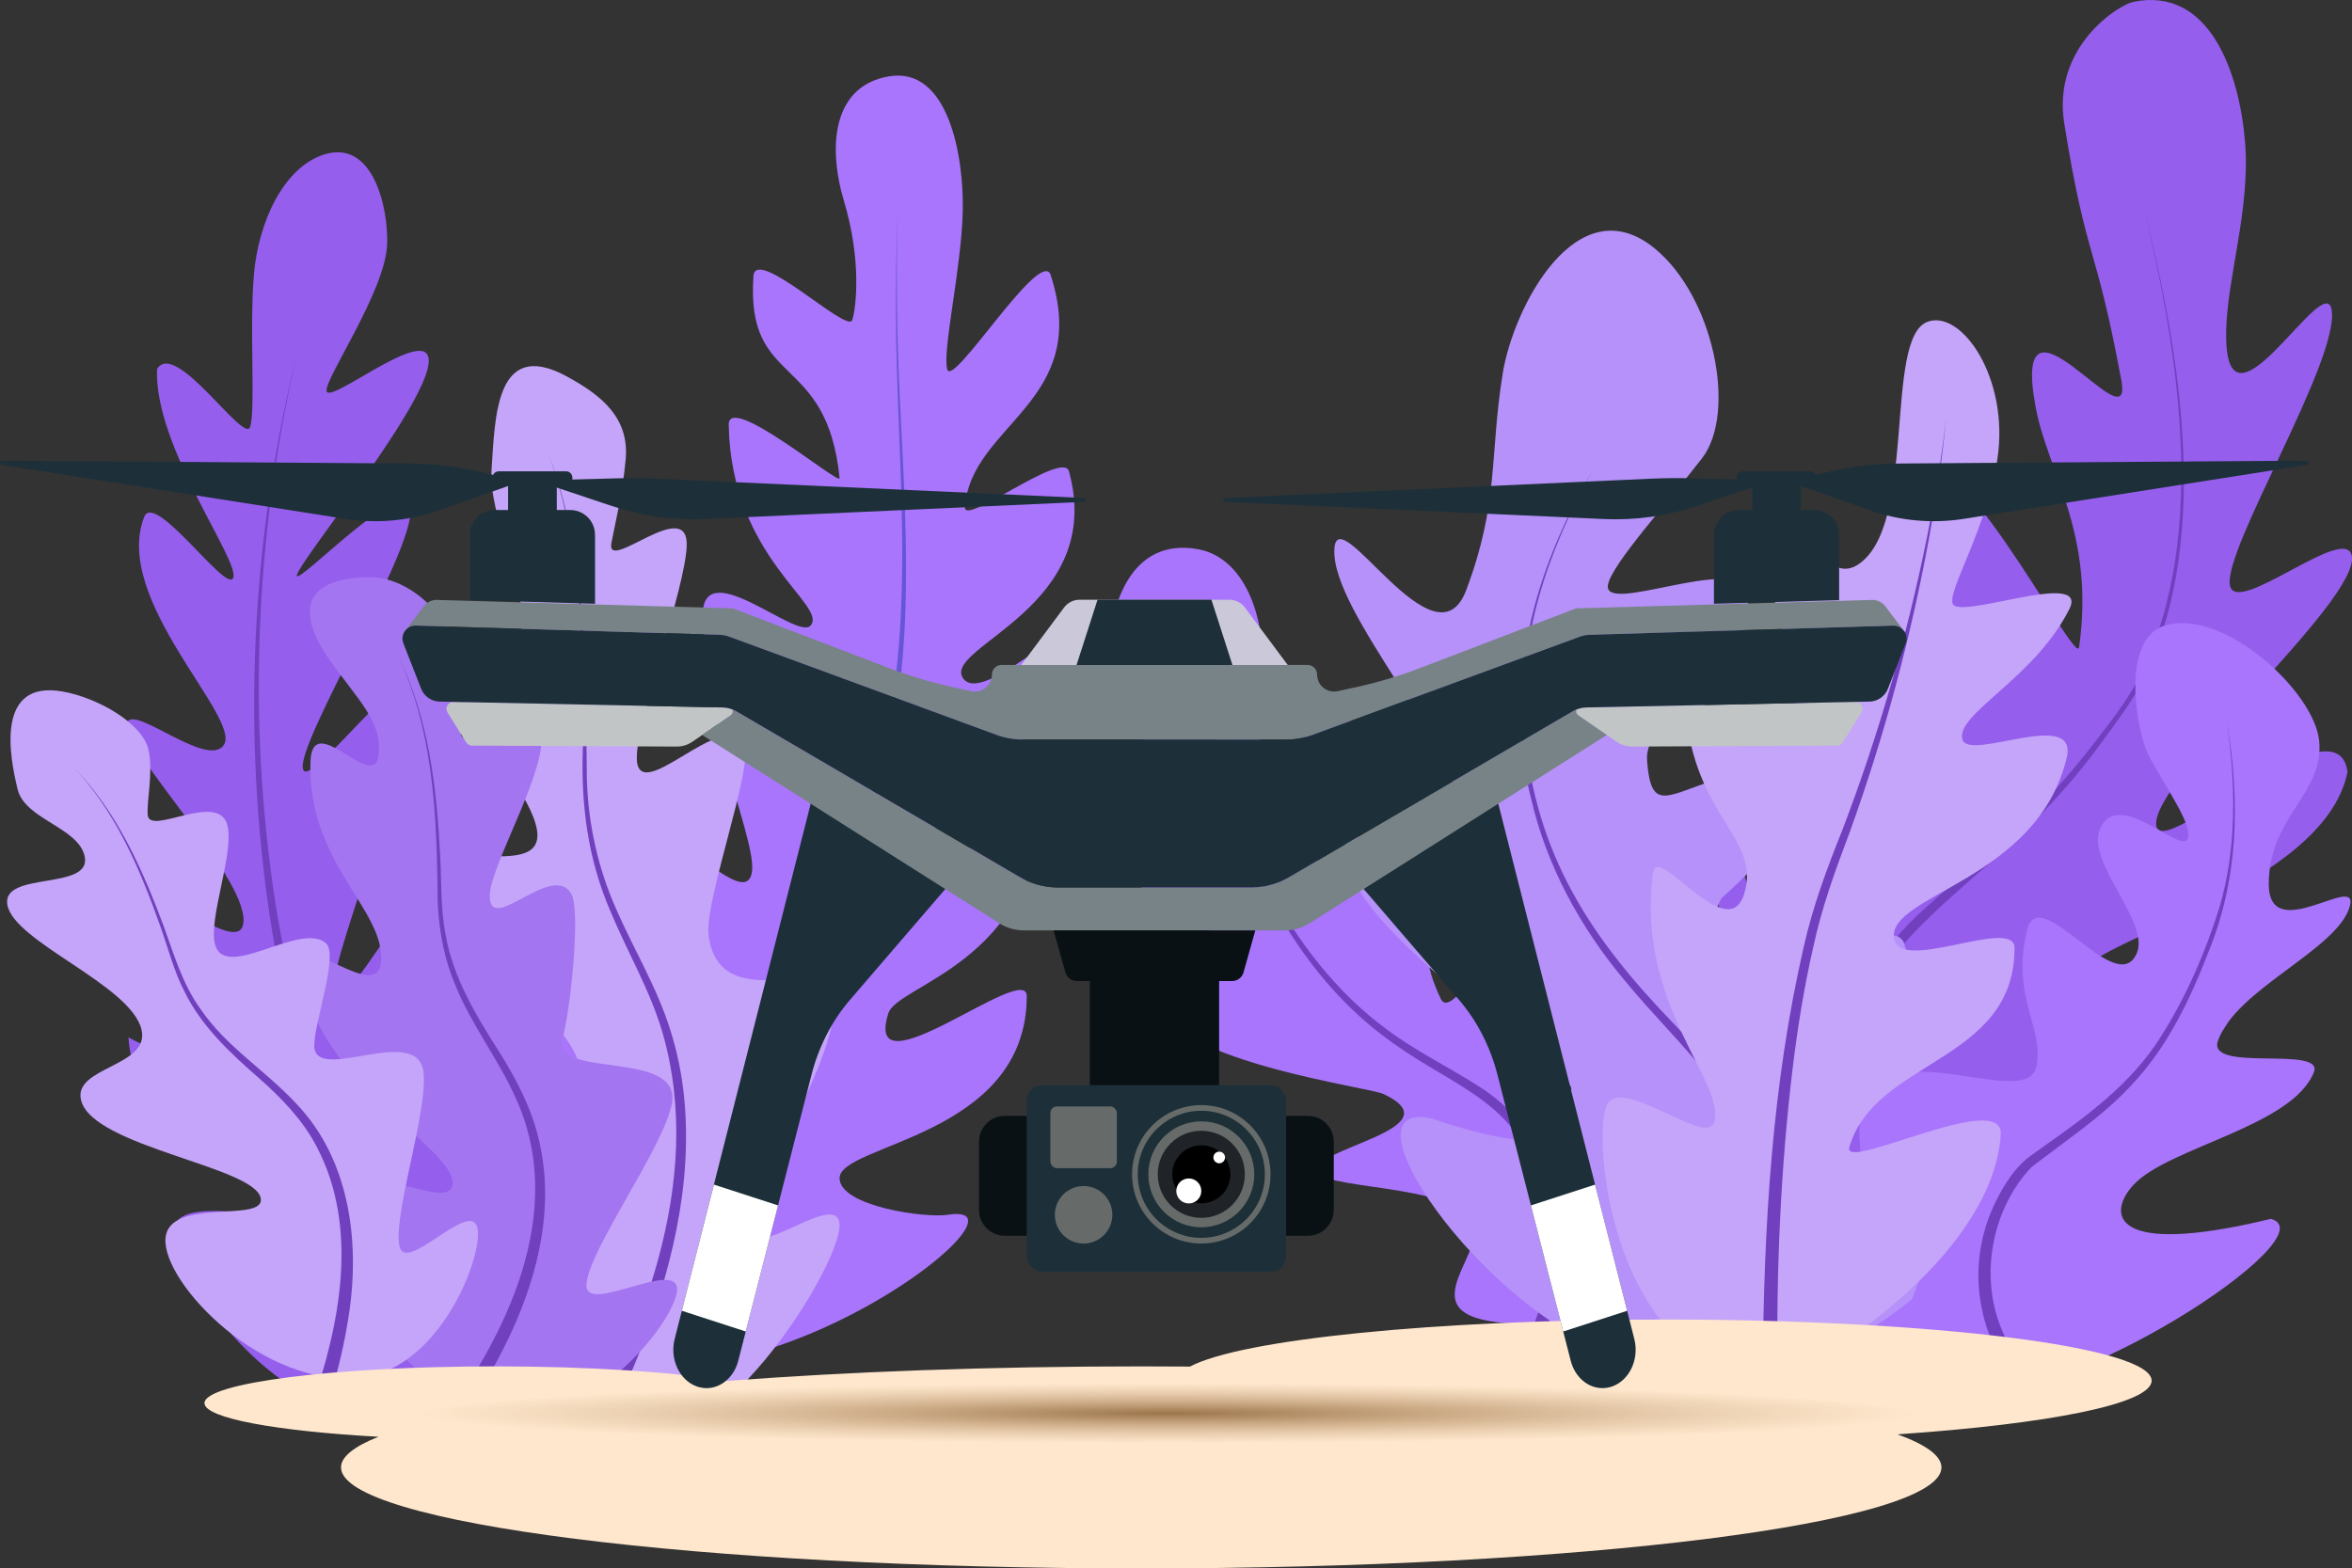
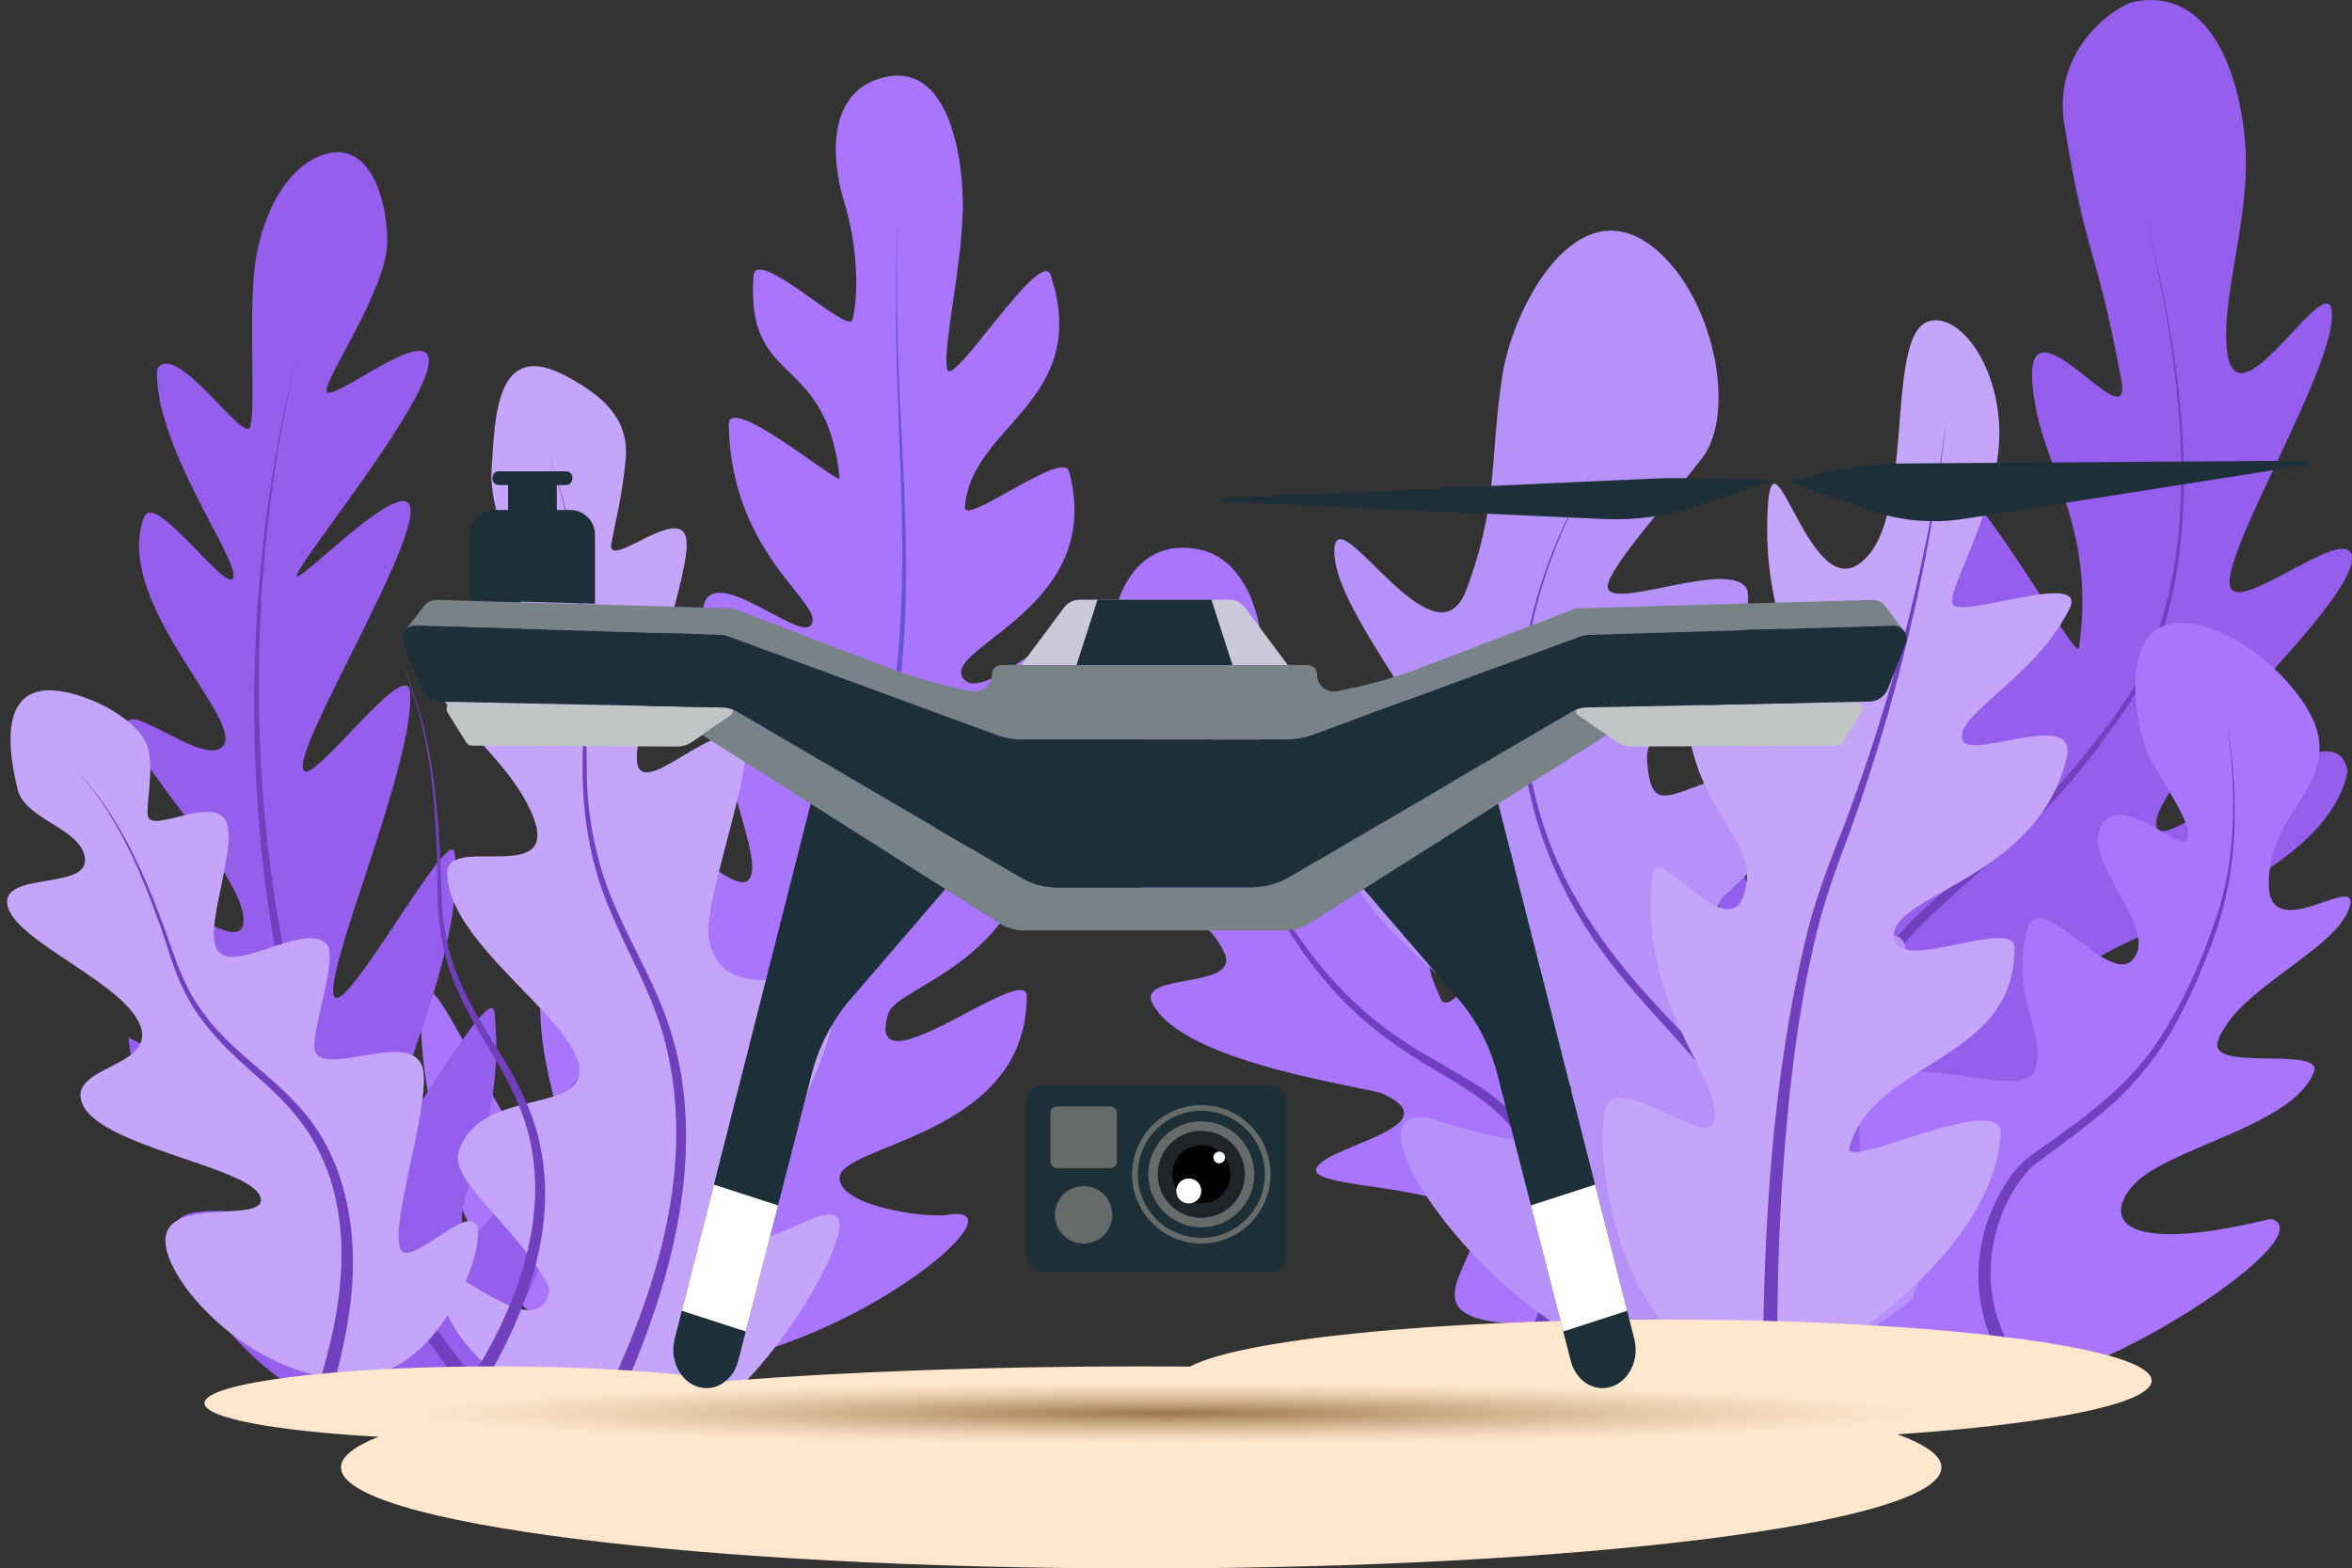
<svg xmlns="http://www.w3.org/2000/svg" viewBox="0 0 957.32 638.53">
  <rect x="0" y="0" width="957.32" height="638.53" fill="#333333" stroke="none" />
  <defs>
    <radialGradient id="e" cx="475.09" cy="577.86" r="306.51" fx="475.09" fy="577.86" gradientTransform="matrix(1 0 0 .04 0 552.25)" gradientUnits="userSpaceOnUse">
      <stop offset="0" stop-color="#9b754b" />
      <stop offset="1" stop-color="#cea87e" stop-opacity="0" />
    </radialGradient>
    <style>.k{fill:#cbc8da}.l{fill:#fff}.m{fill:#a975fc}.n{fill:#1d3037}.o{fill:#c5a5f9}.p{fill:#fee7cd}.q{fill:#7140bf}.r{fill:#788388}.s{fill:#202428}.t{fill:#1d3039}.u{fill:#b591f9}.v{fill:url(#e)}.w{fill:#c1c5c6}.x{fill:#a475f0}.y{fill:#0a1114}.aa{fill:#666b6a}.ab{fill:#955eed}</style>
  </defs>
  <g id="b">
    <g id="c">
      <path fill="#955eed" d="M868.23.76c31.32-6.44 43.29 29.24 45.57 57.1 2.21 26.96-7.26 55.08-7.69 76.76-1 50.15 40.74-26.93 42.99-8.02 2.5 21.03-43.86 96.36-41.49 111.55 2.12 13.56 47.26-25.38 49.62-11.82 3.22 18.49-82.39 91.7-79.56 109.91 2.25 14.48 73.89-53.41 77.82-21.92-9.66 47.99-110.76 69.82-109.27 83.77.92 8.56 64.22 8.68 62.71 13.23-15.72 47.33-139.64 28.88-139 40.13.49 8.63 70.4 15.01 73.87 36.55 3.3 20.48-56.04 29.27-109.32 49.54-60.44 22.99-94.37-119.38-90.05-127.2 4.33-7.85 54.82 64.19 63.32 50.44 9.28-15-18.7-129.87-11.81-139.26 5.74-7.83 18.15 76.23 36.77 62.85 22.03-15.83-13.53-116.19.33-121.96 10.68-4.45 46.43 43.22 53.67 39.12 9.51-5.38-12.22-112.36-12.22-112.36 18.35-21.69 70.48 83.26 71.74 74.32 6.56-46.38-12.65-71.07-17.62-97.43-10.92-57.87 40.07 17.21 34.81-11.25-10.5-56.77-14.15-48.04-23.21-104.46C835.15 18.86 862.5 1.94 868.24.76Z" />
      <path fill="#7140bf" d="M725.57 562.24c-17.62-54.51-.65-114.19 30.76-160.22 6.32-9.28 13.12-18.2 20.94-26.31 3.89-3.91 8.23-7.71 12.33-11.38 12.38-11.08 25.58-21.36 37.38-33 7.87-7.73 15.2-16.02 22.11-24.66 6.71-8.59 13.87-17.46 19.4-26.84 31.24-56.35 18.59-134.82 4.19-194.91 15.05 60.33 28.41 138.74-2.56 195.84-4.08 7.22-9.27 14.02-14.15 20.71-14.63 20.37-32.43 38.37-51.51 54.54-12.3 11.01-25.04 21.68-34.97 34.99-29.62 38.93-49.47 88.04-44.85 137.5 1.04 10.85 3.27 21.56 6.63 31.91l-5.72 1.83Z" />
      <path fill="#a975fc" d="M487.55 223.57c20.61 3.7 28.26 31.5 25.89 51.98-2.24 19.45-.48 25.68 1.3 32.77 2.69 10.67 26.06-25.61 35.48-14.43 10.98 13.04-20.36 50.98-12.95 65.32 11.42 22.11 34.43-22.66 40.31-10.3 13.48 28.31-5.19 28.09 8.83 57.67 5.3 11.18 28.38-39.6 35.6-28.25 14.88 23.38-3.97 41.49 17.88 66.21 11.85 10.05 31.32-38.15 28.46-3.97-1.21 14.46-14.57 41.93-6.84 56.5 23.37 44.08 7.76 40.92-35.35 41.82-55.94 1.17-26.16-22.57-25.93-37.56.29-19.42-59-16.4-64.44-24.13-2.94-9.71 57.08-17.65 27.43-31.78-6.41-3.05-81.79-12.27-94.23-37.08-6.26-12.49 36.04-5.45 29.42-20.3-10.62-23.86-46.68-24.89-54.56-45.02-6.51-16.64 41.21 24.09 37.64-6.71-3.8-32.77-29.62-40-30.12-65.97-.47-24.29 9.15-51.63 36.15-46.78Z" />
      <path fill="#7140bf" d="M614.17 559.83c19.06-32.31 25.94-68.81 1.47-100.28-9.05-11.39-22.24-18.26-34.58-25.74-6.31-3.82-12.54-7.84-18.43-12.36-35.67-27.16-55.39-69.49-68.65-111.24-4.36-14.03-7.94-28.33-10.11-42.86 1.19 7.25 2.79 14.42 4.61 21.53 12.93 47.74 35.02 100.1 75.95 130.18 11.76 8.85 24.97 15.14 37.38 23.14 13.06 8.1 22.58 20.01 28.66 34.1 6.02 13.94 7.33 29.71 4.61 44.56-2.61 14.89-8.39 28.97-15.71 41.95l-5.21-2.98Z" />
      <path fill="#a975fc" d="M361.78 31.09c24.27-4.14 30.57 32.61 30.09 54.78-.49 23.17-8.47 57.35-6.3 64.55 2.28 7.57 37.19-48.8 41.95-38.85 17.19 52.11-32.43 61.06-34.76 94.94-.54 7.87 39.9-23.48 42.33-14.65 15.15 55.21-51.03 71.36-43.24 84.03 6.97 11.34 40.56-22.86 39.62-13.99-6.26 58.8-73.26 80.62-69.38 98.96 2.94 13.88 62.2-43.49 61.81-34.04-2.65 65.34-58.58 73.9-62.32 85.71-10.81 34.16 56.33-21.51 56.33-7.05 0 57.52-76.49 60.14-76.18 74.26.25 11.32 34.73 16.26 44.1 14.8 42.87-6.7-92.76 97.87-159.7 48.8-52.83-38.73-59.24-135.3-52.61-140.06 6.88-4.93 39.99 80.43 52.73 72.48 13.36-8.33-16.49-44.63-2.59-94.55 3.86-13.88 46.3 68.27 51.49 64.87 5.88-3.85-28.57-67.54-16.05-108.36 3.87-12.62 37.62 26.92 45.27 20.76 8.55-6.88-15.76-49.65-18.33-106.74-1.25-27.71 38.3 9.3 43.87 2.94 7.26-8.28-32.42-27.73-33.3-81.77-.22-13.38 45.48 25.17 45.13 21.72-5.22-51.75-38.24-36.27-35.07-82.21.86-12.54 38.36 23.62 40.22 17.88 1.7-5.25 3.72-24.82-3.29-48.14-6.8-22.61-4.71-47.17 18.2-51.08Z" />
      <path fill="#6755d8" d="M210.95 539.46c77.9-54.37 127-142.67 148.36-233.95 12.13-51.64 7.11-104.9 5.67-157.38-.53-21.1-.41-42.21.52-63.29-.7 21.09-.6 42.19.16 63.27 2.03 52.59 7.61 105.96-4 157.91-11.43 51.64-31.55 101.58-60.29 146.06-23.24 35.54-52.26 67.59-86.98 92.3l-3.43-4.92Z" />
      <path fill="#a975fc" d="M881.06 254.69c-18.2 5.57-11.45 43.82-6.29 53.31 7.79 14.32 16.79 26.62 15.89 32.7-1.35 9.15-28.46-21.13-35.97-3.07-5.6 13.45 20.32 37.5 15.09 50.26-8.07 19.67-39.85-29.78-44.76-9.13-6.49 27.29 6.86 39.11 3.89 55.18-3.98 21.56-77.31-24.9-71.82 32.29 2.27 23.62-25.68 65.93-18.99 75.82 11.58 17.14 41.05 16.87 63.6 23.06 36.37 9.98 147.74-62.21 122.57-68.9-65.72 15.95-66.64-2.36-55.78-13.96 14.27-15.23 64.58-23.7 73.3-45.72 4.39-11.08-43.52.33-39.05-12.76 7.18-21.02 48.57-37.07 53.65-54.68 4.2-14.55-33.07 16.59-32.95-9.31.13-27.56 22.68-36.67 20.52-58.2-2.02-20.14-39.03-54.2-62.88-46.91Z" />
      <path fill="#7140bf" d="M821.8 564.17c-17.51-21.24-21.75-49.75-9.67-74.63 3.64-7.39 8.17-14.77 15.12-19.53l3.89-2.82c18.18-12.78 36.41-26.02 48.32-45.09 10.22-16.05 17.95-33.79 23.66-51.92 7.48-24.55 6.81-50.63 3.41-75.85 5.23 32.46 4.72 63.75-8.14 94.49-4.62 11.98-9.96 23.73-16.79 34.66-6.82 10.97-15.52 20.8-25.41 29.1-7.09 6.06-15.37 12.05-22.84 17.65-2.04 1.6-5.48 3.92-7.3 5.76-12.37 13.57-17.88 33.49-15.15 51.48 1.84 12.15 7.61 23.46 15.53 32.91l-4.65 3.79Z" />
      <path fill="#b591f9" d="M673.49 101.13c24.08 19.65 33.61 66.88 19.24 85.5-13.66 17.68-36.56 42.88-38.23 51.35-2.52 12.74 51.7-12.23 56.86 2.64 3.29 34.28-42.38 48.81-40.96 68.87 2.19 30.92 14.44 2.39 63.78 2.39 18.86 0-11.42 34-33.44 53.76-15.2 26.76 24.15 61.82 65.69 16.95 2.79-3.01 7.61-2.03 8.72 1.79 11.95 41.29-48.47 44.69-27.03 93.25 17.06 38.63 81.41-88.44 30.12 51.35-33.43 26.54-63.66 35.12-110.59 25.49-58.52-12.02-125.59-107.78-85.19-99.19 70.89 23.78 55.81-5.91 57.08-11.63 1.81-8.15-90.31-62.74-92.29-97.14-1-17.31 48.63 10.42 48.5-9.54-.21-32.05-53.84-87.12-52.64-113.33.99-21.66 41.1 50.08 53.69 16.55 13.4-35.66 9.39-53.98 14.8-87.95 4.37-27.45 30.35-76.86 61.9-51.12Z" />
      <path fill="#7140bf" d="M642.08 566.81c20.69-8.81 40.35-21.5 53.85-39.72 12.46-16.84 19.86-39.07 15.02-59.91-2.52-9.81-7.68-18.72-13.82-26.76-11.16-14.56-24.58-27.43-36.21-41.71-17.86-21.34-31.48-46.46-37.75-73.67-11.79-46.22 1.21-92.63 24.74-132.89-17.86 31.94-30.29 68.36-27.43 105.33 4.54 50.5 26.87 84.36 61.26 119.77 13.32 14.39 27.97 29.37 33.26 48.89 4.44 17.41.42 36.07-7.54 51.84-8.62 16.88-22.53 30.65-38.25 40.96-7.85 5.19-16.17 9.6-24.74 13.37l-2.38-5.51Z" />
      <path fill="#c5a5f9" d="M784.47 131.02c13.83-5.26 33.5 22.97 28.52 55.82-4.29 28.27-19.95 52.74-18.26 58.83 1.97 7.08 55.84-14.24 47.54 2.3-14.22 28.37-46.63 42.81-43.49 53.12 2.76 9.07 47.33-13.19 42.41 7.43-11.95 49.99-72.76 55.59-70.3 73.45 2.03 14.69 49.07-9.11 49.07 3.98 0 46.64-56.89 45.28-67.23 81.08-3.01 10.44 62.81-23.86 61.62-5.19-2.92 45.95-64.48 89.05-92.99 100.62-65.42-4.8-73.58-99.38-67.35-112.56 5.84-12.35 40.42 17.04 43.63 7.06 5.15-16.03-31.88-47.66-24.85-101.59 1.66-12.71 30.37 30.23 37.13 8.54 7.05-22.61-20.28-31.05-23.9-75.31-1.08-13.17 41.85 22.73 48.8 8.87 7.58-15.13-18.27-37.71-15.31-90.51 1.98-35.36 16.29 35.39 36.33 23.13 24.77-15.15 10.7-92.24 28.64-99.06Z" />
      <path fill="#7140bf" d="M717.49 558.11c.35-58.04 3.68-116.49 16.79-173.17 3.66-16.23 9.51-31.86 15.69-47.27 14.72-38.6 26.17-78.44 34.36-118.94 3.23-16.22 6.06-32.54 7.83-48.99-1.48 16.49-4.01 32.87-6.95 49.16-7.48 40.74-18.25 80.89-32.32 119.86-5.83 15.42-11.48 30.89-14.9 47.07-3.69 16.05-6.28 32.36-8.3 48.71-4.93 40.91-6.71 82.31-6.2 123.48l-6 .11Z" />
      <path fill="#955eed" d="M131.41 63.06c-16.16 5.49-26.25 27.5-28.06 48.65-1.9 22.1.76 55.55-1.58 62.14-2.46 6.94-30.56-36.02-37.86-23.56-1.21 31.88 34.24 78.49 30.95 85.1-2.92 5.86-31.99-35.69-36.18-24.92-13.09 33.62 39.58 81.59 32.46 92.74-6.37 9.99-36.81-16.52-39.36-9.04-3.43 10.03 51.78 65.62 47.06 82.62-3.58 12.87-46.13-25.83-45.81-16.78 1.91 52.69 60.46 69.19 58.21 80.75-2.19 11.27-58.95-18.41-58.95-18.41 2.82 47.86 75.7 55.17 74.08 68.57-1.3 10.74-52.47-6.46-55.33 8.68-3.4 18.01 57.13 105.48 112.41 66.51 43.63-30.75 57.93-121.9 53.41-127.18-4.7-5.49-38.04 71.91-46.87 62.87-9.26-9.47 16.81-40.56 11.23-89.66-1.55-13.65-41.61 59.61-45.19 55.78-4.06-4.34 34.43-80.42 29-120.71-1.68-12.46-43.68 65.42-48.85 58.68-5.77-7.53 33.07-95.94 30.71-124.14-1.26-15.09-39.83 38.45-43.41 31.76-4.66-8.72 49.17-95.44 43.17-107.97-4.76-9.95-44.83 31.85-45.83 28.94-1.22-3.56 57.2-74.27 53.53-89.08-2.84-11.45-40.59 19.47-41.43 13.78-.76-5.19 24.1-40.8 24.67-59.98.44-14.83-5.84-43.05-26.18-36.14Z" />
      <path fill="#7140bf" d="M191.48 568.28c-46.09-54.3-70.16-123.91-81.4-193.41-11.69-76.4-7.81-155.48 10.75-230.46-17.51 75.09-20.34 153.89-7.65 229.95.86 4.54 3 15.8 3.86 20.34.51 2.24 1.81 7.8 2.34 10.08 9.26 40.22 23.89 79.41 44.66 115.09 9.31 15.76 19.85 30.81 31.95 44.45l-4.51 3.96Z" />
      <path fill="#c5a5f9" d="M230.47 153.13c14.77 7.96 25.77 17.18 24.18 34.1-1.33 14.17-4.14 25.17-5.79 33.8-2.47 12.89 31.66-19.85 30.64 1.51-.83 17.41-19.39 68.27-20.28 84.75-1.28 23.77 35.82-20.67 43.68-4.02 4 8.48-16.26 63.41-14.49 77.45 4.16 33.13 47.66 8.4 50.73 21.87 5.54 24.3-32.76 78.4-33.77 96.95-.9 16.4 36.72-16.9 36.35-.35-.35 16.04-45.59 91.01-83.21 87.28-14.53-1.44-80.65-27.85-79.56-67.11.29-10.45 40.93 31.41 44.77 5.33-12.16-24.81-41.13-43.47-36.97-56.13 8.11-24.7 46.86-15.79 49.03-31.2 2.79-19.8-53.95-52.43-53.73-82.1.12-16.72 52.24 8.54 32.04-28.98-13.63-25.33-48.43-45.88-43.04-68.62 2.89-12.18 38.75 19.24 41.17-1.73 2.13-18.51-13.51-45.68-12.14-64.93 1.46-20.46 1.37-53.5 30.38-37.88Z" />
      <path fill="#7140bf" d="M230.73 598.98c29.5-53.31 56.62-117.28 38.9-178.68-5.08-17.29-14.38-32.91-21.28-49.56-9.18-21.41-11.98-43.49-11.11-66.61.12-40.32-.21-81.93-14.27-120.23 16.21 42.5 15.32 88.94 15.91 133.74.58 17.93 4.52 35.71 11.78 52.12 7.17 16.56 16.76 32.15 22.16 49.54 2.79 8.7 4.63 17.72 5.58 26.81 3.77 36.5-5.58 72.97-18.99 106.63-6.77 16.87-14.76 33.22-23.44 49.15l-5.24-2.92Z" />
-       <path fill="#a475f0" d="M149.58 234.96c16.23-.43 31.74 14.07 37.69 30.98 3.53 10.04 1.82 25.41.4 31.78-2.12 9.51 29.26-7.97 32.19.54 4.26 12.39-19.95 53.42-20.49 65.81-.77 17.87 25.23-13.62 33.14-.22 4.03 6.82-.53 48.73-3.53 58.75-5.12 17.05 48.79 4.2 44.49 26.71-3.46 18.11-34.16 59.85-34.78 73.79-.54 12.33 36.93-10.7 36.91 1.79-.03 12.11-35.04 57.09-71.4 50.48-45.22-8.21-75.3-69.64-67.48-88.7 7.34-17.88 45.7 7.2 47.49-4.25 2.3-14.71-58.96-43.88-60.89-88.41-.71-16.26 30.6 15.11 31.8-2.69 1.44-21.28-30.01-39.96-28.76-81.13.67-22 25.82 12.92 27.74-2.72 1.69-13.8-8.6-22.62-20.2-39.16-8.83-12.59-16.8-32.49 15.68-33.36Z" />
      <path fill="#7140bf" d="M177.77 581.63c28.24-37.29 53.25-87.97 32.3-134.25-7.04-16.01-18.19-30.05-24.77-46.37-5.52-13.1-7.49-27.41-7.22-41.54-.53-31.3-2.42-63.78-16.1-92.47 12.64 25.28 15.79 54.03 17.22 81.91.55 10.47.12 21.03 2.12 31.35 2.99 17.36 12.06 32.56 21.42 47.23 7.54 11.94 14.3 24.82 17.11 38.84 6.02 28.28-2.11 57.45-14.93 82.69-6.41 12.69-14.04 24.69-22.31 36.18l-4.83-3.56Z" />
      <path fill="#c5a5f9" d="M25.54 281.53c14.09 2.49 32.59 12.89 34.93 23.83 1.96 9.17-.83 20.73-.34 26.46.73 8.55 28.59-9.71 32.37 3.95 3.08 11.13-7.8 38.16-4.97 48.71 4.09 15.22 34.99-9.62 45.19-.45 5.19 4.66-4.94 32.57-4.81 41.79.22 15.68 42.11-9.39 44.46 10.66 1.89 16.13-12.85 59.34-9.68 71.21 2.81 10.5 28.2-18.78 31.49-8.27 3.18 10.18-14.32 57.25-46.62 61.33-40.17 5.07-81.71-38.57-80.19-56.66 1.43-16.97 40.31-6.05 38.78-16.15-1.97-12.97-68.04-20.9-73.11-39.85-3.7-13.85 28.24-13.71 24.54-28.99-4.42-18.26-52.18-35.7-54.6-50.85-2.18-13.61 34.07-5.69 31.54-19.34-2.23-12.04-24.31-15.17-27.34-27.55-3.22-13.16-9.29-44.73 18.37-39.83Z" />
      <path fill="#7140bf" d="M126.67 572.89c11.73-33.69 19.6-73.22 2.13-106.25-5.69-10.84-14.27-19.66-23.42-27.74-11.66-10.16-23.38-21.09-30.29-35.22-4.29-8.32-6.58-17.41-9.69-26.17-8.18-23.14-18-46.52-34.99-64.68 17.33 17.87 27.63 41.19 36.24 64.23 4.15 11.54 7.62 23.51 14.87 33.57 10.44 15.54 26.81 25.3 39.36 38.97 22.23 23.46 25.96 58.25 20.6 88.86-2.01 12.38-5.24 24.51-9.13 36.37l-5.68-1.94Z" />
      <path id="d" fill="#fee7cd" d="M875.77 562.08c0-13.74-88.81-24.89-198.36-24.89-93.82 0-172.42 8.17-193.06 19.15-6.56-.05-13.17-.08-19.84-.08-61.62 0-119.25 2.16-168.39 5.92-21.64-3.6-55.87-5.92-94.39-5.92-65.45 0-118.5 6.7-118.5 14.96 0 6.12 29.11 11.38 70.81 13.7-9.89 3.93-15.24 8.12-15.24 12.47 0 22.72 145.83 41.13 325.71 41.13s325.71-18.42 325.71-41.13c0-4.72-6.3-9.25-17.87-13.46 61.62-4.22 103.42-12.43 103.42-21.86Z" />
      <ellipse id="f" cx="475.09" cy="577.86" fill="url(#e)" rx="309.73" ry="15.24" />
      <g id="g">
        <path fill="#1d3039" d="m553.98 360.68 39.92 46.43c7.3 8.5 12.67 18.97 15.62 30.47l29.79 116.35c1.74 6.8 7.11 11.19 12.92 11.19 1.28 0 2.57-.22 3.85-.65 7.15-2.46 11.23-11.14 9.11-19.42l-56.96-224.18-54.24 39.82ZM385.83 360.68l-39.92 46.43c-7.3 8.5-12.67 18.97-15.62 30.47L300.5 553.93c-1.74 6.8-7.11 11.19-12.92 11.19-1.28 0-2.57-.22-3.85-.65-7.15-2.46-11.23-11.14-9.11-19.42l56.96-224.18 54.24 39.82Z" />
        <path fill="#fff" d="m316.69 490.73-13.15 51.33-26.02-8.44 13.06-51.36 26.11 8.47zM623.12 490.73l13.15 51.33 26.02-8.44-13.06-51.36-26.11 8.47z" />
        <path fill="#c1c5c6" d="m297.37 291.25-11.55 7.97-4.04 2.77c-1.87 1.28-4.08 1.96-6.33 1.94l-83.34-.39c-.97 0-1.87-.5-2.37-1.32l-7.58-12.17c-1.17-1.88.19-4.3 2.38-4.3h.04l97.37 2.02 12.17.25c1.4.03 2.8.31 4.1.84.25.83.03 1.79-.84 2.38ZM642.44 291.25l11.55 7.97 4.04 2.77c1.87 1.28 4.08 1.96 6.33 1.94l83.34-.39c.97 0 1.87-.5 2.37-1.32l7.58-12.17c1.17-1.88-.19-4.3-2.38-4.3h-.04l-97.37 2.02-12.17.25c-1.4.03-2.8.31-4.1.84-.25.83-.03 1.79.84 2.38Z" />
        <g id="h">
-           <path fill="#1d3039" d="M167.04 188.7.87 187.54c-1.07 0-1.2 1.56-.14 1.72l139.79 21.97c12.87 2.02 26.05.81 38.33-3.52l32.81-11.57-13.36-3.4c-10.22-2.6-20.72-3.96-31.26-4.03ZM251.42 194.72c5.5-.14 11-.09 16.5.16l173.23 7.84c1.02.04 1.02 1.54 0 1.59l-154.21 6.99c-12.82.58-25.64-1.21-37.82-5.28l-31.22-10.43 33.52-.87Z" />
          <path fill="#1d3039" d="M242.19 217.7v28.09l-50.95-1.46V217.7c0-5.57 4.5-10.07 10.07-10.07h5.49v-10.17h-3.76c-1.44 0-2.6-1.15-2.6-2.6v-.4c0-.4.09-.78.25-1.12.41-.87 1.3-1.48 2.35-1.48h27.36c1.43 0 2.58 1.17 2.58 2.6v.4c0 .11-.01.24-.03.35-.16 1.28-1.25 2.25-2.56 2.25h-3.76v10.17h5.49c5.56 0 10.06 4.5 10.06 10.07Z" />
        </g>
        <g id="i">
          <path fill="#1d3039" d="m772.77 188.7 166.16-1.16c1.07 0 1.2 1.56.14 1.72l-139.79 21.97c-12.87 2.02-26.05.81-38.33-3.52l-32.81-11.57 13.36-3.4c10.22-2.6 20.72-3.96 31.26-4.03ZM688.39 194.72c-5.5-.14-11-.09-16.5.16l-173.23 7.84c-1.02.04-1.02 1.54 0 1.59l154.21 6.99c12.82.58 25.64-1.21 37.82-5.28l31.22-10.43-33.52-.87Z" />
-           <path fill="#1d3039" d="M697.62 217.7v28.09l50.95-1.46V217.7c0-5.57-4.5-10.07-10.07-10.07h-5.49v-10.17h3.76c1.44 0 2.6-1.15 2.6-2.6v-.4c0-.4-.09-.78-.25-1.12-.41-.87-1.3-1.48-2.35-1.48h-27.36c-1.43 0-2.58 1.17-2.58 2.6v.4c0 .11.01.24.03.35.16 1.28 1.25 2.25 2.56 2.25h3.76v10.17h-5.49c-5.56 0-10.06 4.5-10.06 10.07Z" />
        </g>
        <path fill="#788388" d="M642.44 291.25c-.87-.59-1.09-1.56-.84-2.38-.53.21-1.04.46-1.54.75l-115.11 67.35c-4.53 2.7-9.66 4.18-14.92 4.33-.3.01-.6.01-.9.01h-78.46c-.3 0-.6 0-.9-.01-5.26-.15-10.39-1.63-14.92-4.33l-115.11-67.35c-.5-.29-1.02-.54-1.54-.75.25.83.03 1.79-.84 2.38l-11.55 7.97 120.9 76.63c3.01 1.91 6.5 2.92 10.06 2.92h106.26c3.56 0 7.05-1.01 10.06-2.92l120.9-76.63-11.55-7.97Z" />
        <path fill="#788388" d="M767.28 246.73c-1.27-1.63-3.22-2.55-5.28-2.5l-3.42.1-50.95 1.46-66.12 1.88-63.59 24.32c-8.17 3.12-16.55 5.64-25.09 7.55l-8.3 1.84c-.51.11-1.02.16-1.52.16-3.73 0-6.92-3.02-6.92-6.94 0-2.15-1.74-3.89-3.89-3.89H407.63c-2.15 0-3.89 1.74-3.89 3.89 0 3.91-3.2 6.94-6.92 6.94-.5 0-1-.05-1.52-.16l-8.3-1.84c-8.54-1.91-16.92-4.43-25.09-7.55l-63.59-24.32-66.12-1.88-50.95-1.46-3.42-.1c-2.06-.05-4.01.87-5.28 2.5l-7.45 9.82c.99-1.17 2.47-1.91 4.19-1.86L293 258.45c1.25.04 2.48.28 3.66.7l108.97 40.04c3.41 1.25 7.02 1.89 10.66 1.89h107.26c3.64 0 7.25-.64 10.66-1.89l108.97-40.04c1.18-.43 2.41-.66 3.66-.7l123.71-3.76c1.72-.05 3.2.69 4.19 1.86l-7.45-9.82Z" />
        <path fill="#cbc8da" d="M506.71 247.32c-1.48-1.99-3.83-3.17-6.32-3.17h-60.97c-2.5 0-4.84 1.18-6.32 3.17l-17.44 23.41h108.49l-17.44-23.41Z" />
        <path fill="#1d3039" d="M493.08 244.14h-46.35l-8.55 26.58h63.45l-8.55-26.58z" />
        <path fill="#1d3039" d="M775.16 257.11s-.03-.03-.03-.04l-.4-.53c-.99-1.17-2.47-1.91-4.19-1.86l-123.71 3.76c-1.25.04-2.48.28-3.66.7L534.2 299.18c-3.41 1.25-7.02 1.89-10.66 1.89H416.28c-3.64 0-7.25-.64-10.66-1.89l-108.97-40.04c-1.18-.43-2.41-.66-3.66-.7l-123.71-3.76c-1.72-.05-3.2.69-4.19 1.86l-.4.53s-.01.03-.03.04c-.88 1.35-1.14 3.11-.48 4.8l7.23 18.46c1.24 3.17 4.29 5.26 7.7 5.26l5.43.11h.04l97.37 2.02 12.17.25c1.4.03 2.8.31 4.1.84.53.21 1.04.46 1.54.75l115.11 67.35c4.53 2.7 9.66 4.18 14.92 4.33.27.01 79.99.01 80.26 0 5.26-.15 10.39-1.63 14.92-4.33l115.11-67.35c.5-.29 1.02-.54 1.54-.75 1.3-.53 2.7-.82 4.1-.84l12.17-.25 97.37-2.02h.04l5.43-.11c3.41 0 6.46-2.08 7.7-5.26l7.23-18.46c.66-1.69.4-3.45-.48-4.8Z" />
-         <path fill="#0a1114" d="M532.36 454.27h-36.15v-54.88h5.29c2.16 0 4.06-1.44 4.64-3.52l4.8-17.1h-82.1l4.8 17.1c.58 2.08 2.48 3.52 4.64 3.52h5.29v54.88h-34.56c-5.83 0-10.55 4.72-10.55 10.55v27.72c0 5.83 4.72 10.55 10.55 10.55h123.32c5.83 0 10.55-4.72 10.55-10.55v-27.72c0-5.83-4.72-10.55-10.55-10.55Z" />
        <g id="j">
          <rect width="105.57" height="75.98" x="417.91" y="441.76" fill="#1d3039" rx="6.18" ry="6.18" />
          <rect width="27.05" height="25.12" x="427.53" y="450.44" fill="#666b6a" rx="2.65" ry="2.65" />
          <circle cx="441.05" cy="494.55" r="11.7" fill="#666b6a" />
          <circle cx="488.96" cy="478.07" r="28.17" fill="#666b6a" />
          <circle cx="488.96" cy="478.07" r="25.87" fill="#1d3037" />
          <circle cx="488.96" cy="478.07" r="21.56" fill="#666b6a" />
          <circle cx="488.96" cy="478.07" r="17.73" fill="#202428" />
          <circle cx="488.96" cy="478.07" r="11.83" />
          <circle cx="483.87" cy="484.84" r="5.09" fill="#fff" />
          <circle cx="496.25" cy="471.21" r="2.37" fill="#fff" />
        </g>
      </g>
    </g>
  </g>
</svg>